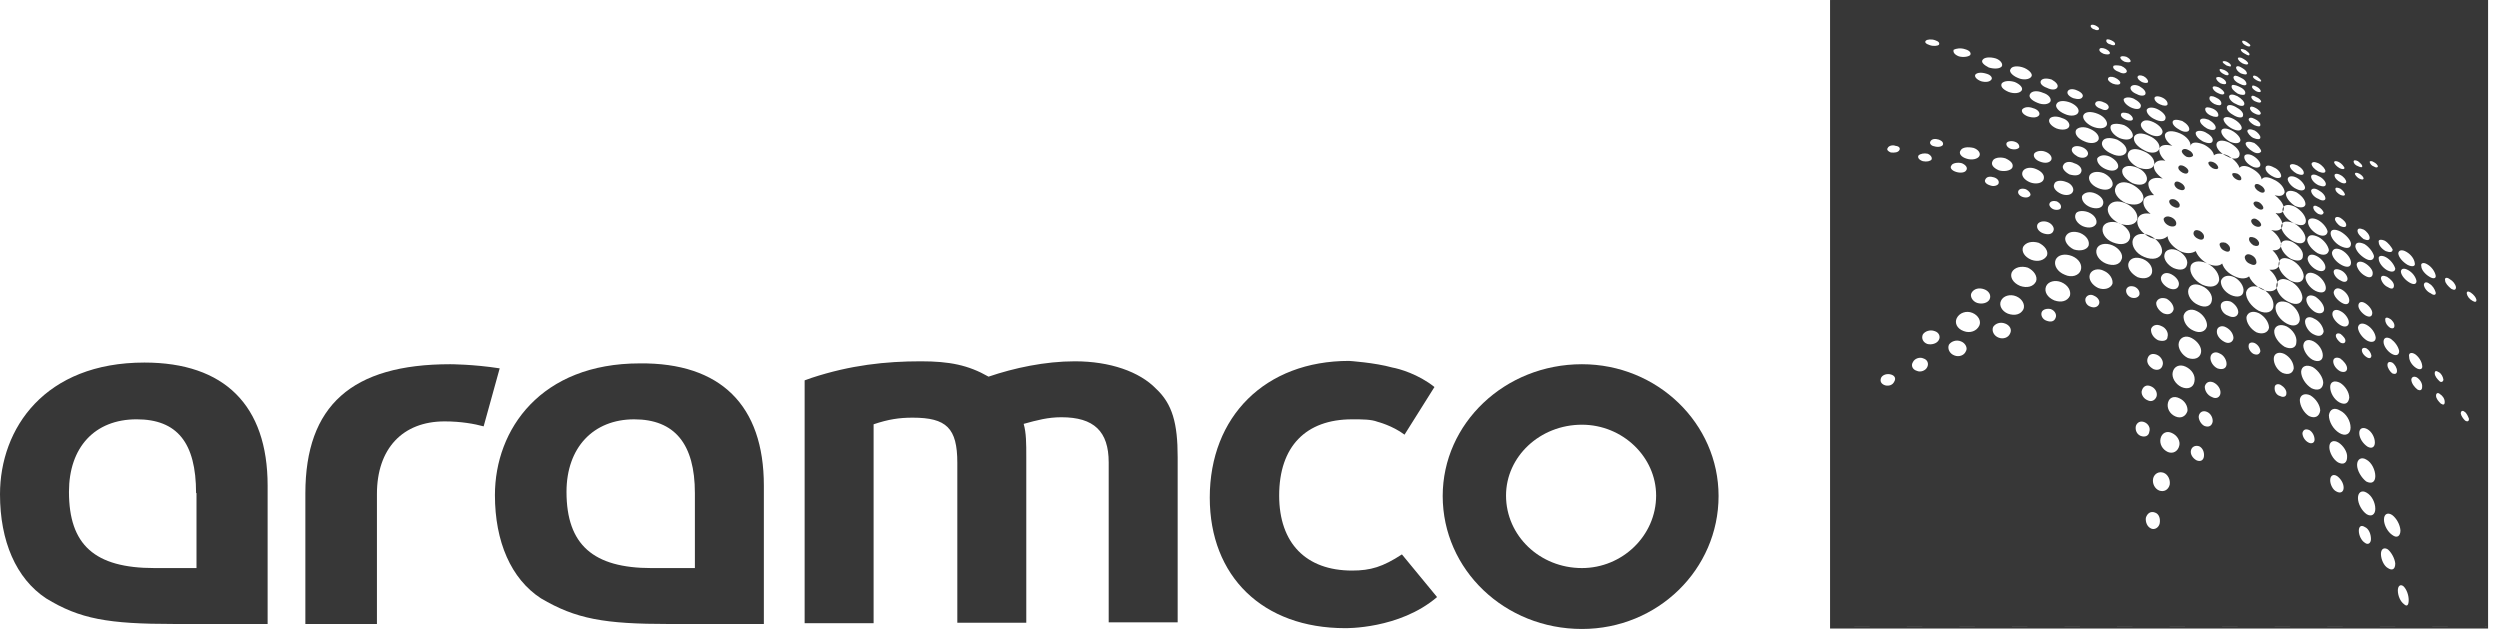
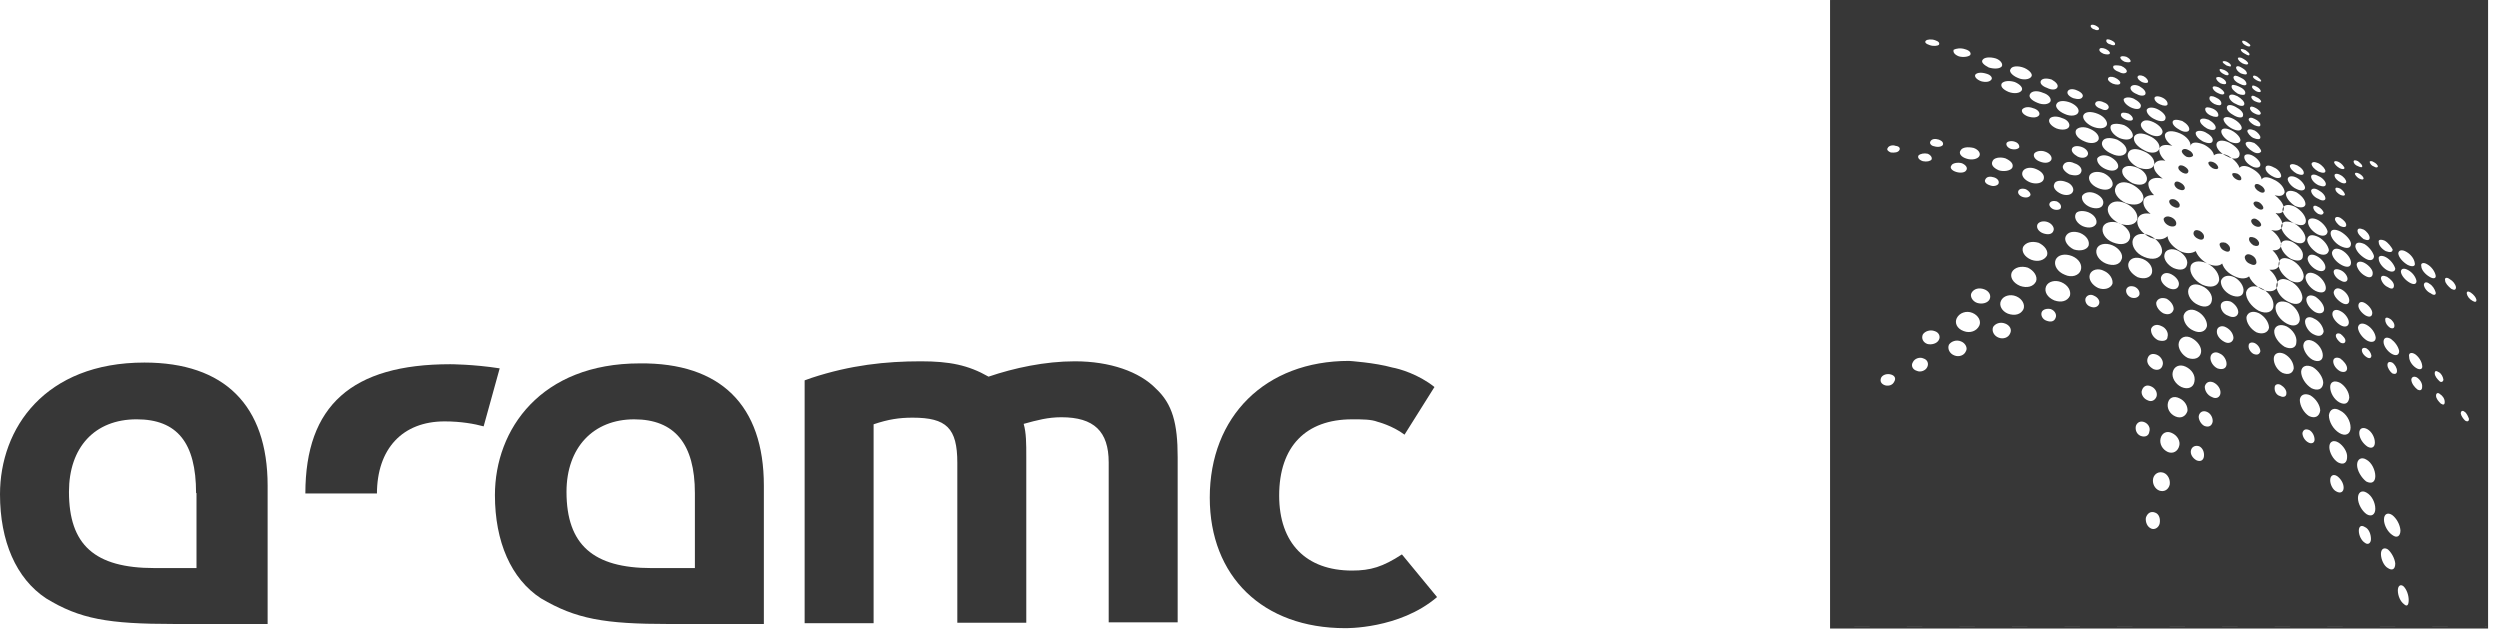
<svg xmlns="http://www.w3.org/2000/svg" width="138" height="35" viewBox="0 0 138 35" fill="none">
-   <path d="M87.323 31.357C85.001 31.357 83.133 29.573 83.133 27.355C83.133 25.205 85.001 23.444 87.323 23.444C89.574 23.444 91.418 25.228 91.418 27.355C91.418 29.573 89.55 31.357 87.323 31.357ZM87.323 20.105C83.061 20.105 79.637 23.375 79.637 27.378C79.637 31.449 83.061 34.719 87.323 34.719C91.513 34.719 94.865 31.426 94.865 27.378C94.865 23.375 91.489 20.105 87.323 20.105Z" fill="#373737" />
  <path d="M59.333 19.944C57.681 19.944 55.981 20.31 54.568 20.791C53.443 20.15 52.413 19.944 50.833 19.944C48.893 19.944 46.954 20.15 44.799 20.859L44.416 20.996V34.399H48.223V23.421C49.037 23.146 49.636 23.055 50.378 23.055C52.245 23.055 52.844 23.627 52.844 25.548V34.376H56.651V25.25C56.651 24.473 56.651 23.901 56.507 23.398C57.25 23.192 57.848 23.032 58.59 23.032C60.386 23.032 61.2 23.81 61.2 25.525V34.353H65.007V25.228C65.007 23.375 64.72 22.3 63.81 21.454C62.9 20.516 61.272 19.944 59.333 19.944Z" fill="#373737" />
  <path d="M74.633 31.495C72.095 31.495 70.61 29.985 70.61 27.355C70.61 24.633 72.095 23.147 74.633 23.147C75.231 23.147 75.686 23.147 76.046 23.284C76.046 23.284 76.86 23.49 77.53 23.993L79.182 21.363C78.296 20.654 77.243 20.356 76.86 20.288C75.878 20.013 74.465 19.922 74.465 19.922C69.844 19.922 66.779 22.987 66.779 27.469C66.779 31.815 69.7 34.674 74.25 34.674C74.25 34.674 77.243 34.742 79.326 32.958L77.386 30.603C76.333 31.289 75.662 31.495 74.633 31.495Z" fill="#373737" />
-   <path d="M24.854 20.105C19.418 20.105 16.856 22.392 16.856 27.24V34.445H20.807V27.538V27.263C20.807 24.77 22.22 23.261 24.542 23.261C25.452 23.261 26.195 23.398 26.697 23.535L27.583 20.333C26.123 20.105 24.854 20.105 24.854 20.105Z" fill="#373737" />
+   <path d="M24.854 20.105C19.418 20.105 16.856 22.392 16.856 27.24H20.807V27.538V27.263C20.807 24.77 22.22 23.261 24.542 23.261C25.452 23.261 26.195 23.398 26.697 23.535L27.583 20.333C26.123 20.105 24.854 20.105 24.854 20.105Z" fill="#373737" />
  <path d="M38.358 27.218C38.358 24.496 37.233 23.147 35.006 23.147C32.755 23.147 31.271 24.702 31.271 27.149C31.271 30.077 32.755 31.358 35.964 31.358H38.358V27.218ZM42.165 26.806V34.445H36.945C33.354 34.445 31.797 34.171 29.858 33.027C28.206 31.952 27.32 29.894 27.32 27.332C27.32 23.696 29.858 20.059 35.317 20.059C39.771 20.014 42.165 22.369 42.165 26.806Z" fill="#373737" />
  <path d="M10.823 27.217C10.823 24.427 9.769 23.146 7.542 23.146C5.22 23.146 3.807 24.701 3.807 27.148C3.807 30.076 5.22 31.357 8.524 31.357H10.847V27.217H10.823ZM14.773 26.805V34.444H9.625C5.962 34.444 4.406 34.17 2.538 33.026C0.886 31.928 0 29.87 0 27.286C0 23.649 2.466 20.013 7.973 20.013C12.379 20.013 14.773 22.368 14.773 26.805Z" fill="#373737" />
  <path fill-rule="evenodd" clip-rule="evenodd" d="M101.115 5.15359e-05L101.067 0.023L101.043 0.046V34.558H101.043V34.559H101.067L137.27 34.605V0.024L137.27 0.024V0.023L137.246 5.15359e-05H137.342V34.696H101.019V5.15359e-05H101.115ZM101.115 5.15359e-05L101.115 0H137.246L137.246 5.15359e-05H101.115ZM137.27 0.024L137.246 0.001H101.115L101.067 0.024L101.043 0.047V34.558H101.067L137.27 34.604V0.024ZM121.853 14.548C122.277 14.761 122.52 15.153 122.497 15.462C122.425 15.828 122.018 15.919 121.563 15.713C121.108 15.485 120.845 15.05 120.917 14.73C120.964 14.432 121.371 14.341 121.802 14.524C121.817 14.531 121.832 14.538 121.847 14.545C121.848 14.546 121.849 14.546 121.85 14.547C121.851 14.547 121.852 14.548 121.853 14.548ZM124.638 15.837C124.412 15.672 124.223 15.45 124.149 15.256C123.981 15.393 123.694 15.416 123.359 15.256C123 15.096 122.76 14.844 122.664 14.547C122.497 14.706 122.187 14.707 121.853 14.548C121.851 14.547 121.849 14.546 121.847 14.545C121.537 14.385 121.299 14.111 121.204 13.861C120.988 13.998 120.677 14.021 120.342 13.861C119.959 13.655 119.671 13.335 119.648 13.037C119.483 13.194 119.249 13.245 118.966 13.189C118.883 13.122 118.791 13.062 118.69 13.014C118.586 12.967 118.485 12.937 118.389 12.922C118.089 12.691 117.922 12.382 117.995 12.1C118.067 11.825 118.378 11.734 118.714 11.802C118.402 11.573 118.259 11.276 118.331 11.025C118.402 10.842 118.642 10.75 118.905 10.773C118.666 10.544 118.57 10.293 118.594 10.087C118.69 9.835 119.001 9.767 119.384 9.858C119.049 9.629 118.833 9.332 118.905 9.103C118.977 8.898 119.217 8.806 119.528 8.875C119.289 8.669 119.169 8.418 119.193 8.212C119.193 8.212 119.193 8.212 119.193 8.211C119.193 8.21 119.194 8.208 119.194 8.206C119.269 7.982 119.578 7.961 119.911 8.051C119.648 7.868 119.48 7.64 119.504 7.434C119.576 7.205 119.911 7.182 120.342 7.365C120.701 7.525 120.94 7.823 120.917 8.051C120.964 7.823 121.276 7.823 121.659 7.983C121.97 8.143 122.186 8.372 122.21 8.577C122.308 8.483 122.486 8.454 122.696 8.496C122.765 8.544 122.843 8.588 122.928 8.623C123.024 8.678 123.116 8.715 123.201 8.735C123.412 8.897 123.567 9.087 123.622 9.264C123.718 9.126 124.005 9.126 124.269 9.286C124.58 9.447 124.819 9.675 124.843 9.904C124.939 9.744 125.179 9.744 125.49 9.904C125.873 10.064 126.112 10.384 126.112 10.613C126.064 10.796 125.873 10.864 125.562 10.773C125.802 10.945 126.009 11.198 126.056 11.41C126.025 11.446 126.003 11.493 125.993 11.551C125.993 11.592 125.999 11.635 126.013 11.679C125.935 11.774 125.778 11.805 125.61 11.757C125.8 11.938 125.944 12.134 125.984 12.322C125.949 12.363 125.927 12.418 125.921 12.489C125.921 12.523 125.926 12.558 125.935 12.595C125.835 12.726 125.632 12.766 125.37 12.694C125.672 12.9 125.877 13.199 125.914 13.44C125.905 13.463 125.9 13.489 125.897 13.517C125.897 13.543 125.899 13.57 125.904 13.597C125.848 13.767 125.672 13.835 125.442 13.815C125.632 13.996 125.777 14.207 125.816 14.412C125.795 14.456 125.781 14.508 125.777 14.57C125.774 14.609 125.776 14.651 125.784 14.693C125.702 14.851 125.528 14.909 125.274 14.89C125.507 15.075 125.662 15.336 125.712 15.562C125.681 15.61 125.663 15.669 125.657 15.736C125.654 15.788 125.658 15.843 125.67 15.9C125.564 16.062 125.33 16.124 125.039 16.04C124.978 15.994 124.912 15.954 124.843 15.919C124.772 15.883 124.703 15.856 124.638 15.837ZM124.638 15.837C124.704 15.885 124.773 15.929 124.843 15.965C124.911 15.997 124.976 16.022 125.039 16.04C125.338 16.263 125.529 16.598 125.49 16.902C125.466 17.222 125.106 17.36 124.676 17.154C124.268 16.925 123.957 16.491 123.981 16.147C124.042 15.878 124.289 15.738 124.638 15.837ZM125.67 15.9C125.731 16.191 125.991 16.521 126.352 16.674C126.759 16.88 127.07 16.765 127.094 16.445C127.094 16.125 126.807 15.69 126.4 15.508C126.097 15.345 125.825 15.382 125.712 15.562C125.723 15.615 125.729 15.666 125.729 15.713C125.724 15.785 125.704 15.847 125.67 15.9ZM125.784 14.693C125.832 14.968 126.092 15.286 126.424 15.484C126.831 15.69 127.142 15.576 127.166 15.256C127.166 14.958 126.879 14.547 126.519 14.364C126.185 14.195 125.916 14.211 125.816 14.412C125.827 14.465 125.83 14.518 125.825 14.57C125.816 14.616 125.802 14.657 125.784 14.693ZM125.904 13.597C125.947 13.837 126.171 14.131 126.471 14.295C126.855 14.455 127.118 14.386 127.118 14.135C127.166 13.86 126.879 13.54 126.543 13.357C126.246 13.215 125.986 13.253 125.914 13.44C125.919 13.466 125.921 13.492 125.921 13.518C125.918 13.546 125.912 13.573 125.904 13.597ZM125.935 12.595C125.994 12.836 126.236 13.134 126.567 13.312C126.95 13.518 127.262 13.449 127.262 13.152C127.262 12.9 126.998 12.534 126.639 12.329C126.347 12.207 126.097 12.191 125.984 12.322C125.994 12.37 125.998 12.418 125.993 12.466C125.982 12.515 125.963 12.559 125.935 12.595ZM126.013 11.679C126.081 11.909 126.318 12.175 126.639 12.328C126.974 12.489 127.285 12.466 127.285 12.191C127.285 11.94 127.046 11.619 126.687 11.414C126.423 11.287 126.173 11.275 126.056 11.41C126.065 11.451 126.068 11.491 126.064 11.528C126.064 11.589 126.046 11.64 126.013 11.679ZM123.201 8.735C123.433 8.791 123.605 8.722 123.622 8.554C123.67 8.349 123.431 8.074 123.048 7.868C122.712 7.708 122.401 7.731 122.353 7.937C122.316 8.097 122.453 8.327 122.696 8.496C122.792 8.516 122.895 8.55 123 8.6C123.071 8.642 123.138 8.687 123.201 8.735ZM119.194 8.206C119.261 7.978 119.022 7.661 118.642 7.502C118.235 7.297 117.9 7.342 117.804 7.548C117.732 7.823 117.972 8.097 118.379 8.303C118.737 8.509 119.12 8.44 119.193 8.212C119.193 8.212 119.193 8.212 119.193 8.211C119.193 8.21 119.194 8.208 119.194 8.206ZM118.389 12.922C118.066 12.871 117.806 12.996 117.732 13.243C117.636 13.563 117.9 13.998 118.355 14.181C118.833 14.387 119.24 14.272 119.336 13.952C119.391 13.707 119.235 13.408 118.966 13.189C118.878 13.171 118.786 13.144 118.69 13.106C118.58 13.053 118.479 12.991 118.389 12.922ZM123.191 7.205C123.455 7.342 123.694 7.594 123.67 7.754C123.646 7.914 123.407 7.96 123.095 7.822C122.784 7.662 122.593 7.388 122.616 7.228C122.64 7.068 122.88 7.045 123.191 7.205ZM123.742 7.091C123.766 6.931 123.55 6.702 123.287 6.565C123.023 6.428 122.784 6.428 122.736 6.565C122.736 6.725 122.928 6.954 123.191 7.091C123.502 7.251 123.694 7.228 123.742 7.091ZM123.407 5.901C123.67 6.038 123.861 6.221 123.814 6.381C123.814 6.518 123.574 6.518 123.335 6.381C123.071 6.244 122.88 6.061 122.928 5.901C122.952 5.764 123.167 5.764 123.407 5.901ZM123.886 5.742C123.91 5.627 123.742 5.444 123.502 5.307C123.263 5.193 123.095 5.193 123.048 5.307C123.024 5.444 123.191 5.65 123.431 5.742C123.67 5.879 123.886 5.879 123.886 5.742ZM123.598 4.781C123.814 4.872 123.981 5.032 123.933 5.17C123.933 5.261 123.718 5.261 123.526 5.17C123.311 5.032 123.143 4.872 123.191 4.735C123.191 4.666 123.359 4.666 123.598 4.781ZM124.005 4.644C124.005 4.506 123.886 4.369 123.67 4.278C123.455 4.163 123.335 4.14 123.287 4.255C123.287 4.392 123.407 4.529 123.622 4.621C123.838 4.735 123.981 4.735 124.005 4.644ZM123.766 3.752C123.933 3.844 124.029 3.958 124.029 4.05C124.029 4.141 123.885 4.118 123.694 4.05C123.526 3.958 123.43 3.821 123.43 3.73C123.454 3.615 123.598 3.638 123.766 3.752ZM124.101 3.5C124.101 3.455 124.005 3.34 123.838 3.249C123.694 3.157 123.574 3.157 123.527 3.203C123.527 3.294 123.622 3.409 123.79 3.5C123.958 3.569 124.077 3.592 124.101 3.5ZM123.957 2.769C124.053 2.837 124.173 2.929 124.173 2.998C124.173 3.089 124.077 3.066 123.933 2.975C123.79 2.906 123.694 2.815 123.694 2.746C123.67 2.677 123.814 2.7 123.957 2.769ZM124.054 2.344C124.038 2.333 124.021 2.321 124.005 2.31C123.885 2.241 123.766 2.219 123.766 2.287C123.766 2.356 123.838 2.447 123.981 2.516C124.125 2.585 124.197 2.585 124.221 2.516C124.221 2.459 124.138 2.402 124.054 2.344ZM121.347 16.834C120.964 16.674 120.725 16.285 120.797 15.988C120.869 15.69 121.204 15.622 121.539 15.782C121.922 15.942 122.161 16.308 122.09 16.605C122.042 16.902 121.73 17.017 121.347 16.834ZM120.533 17.428C120.51 17.726 120.701 18.091 121.084 18.252C121.419 18.412 121.755 18.32 121.826 18C121.85 17.703 121.611 17.337 121.276 17.177C120.94 16.994 120.605 17.131 120.533 17.428ZM120.773 19.762C120.438 19.602 120.198 19.213 120.27 18.916C120.342 18.618 120.653 18.481 120.988 18.664C121.324 18.847 121.563 19.19 121.491 19.487C121.419 19.785 121.108 19.876 120.773 19.762ZM119.935 20.54C119.863 20.837 120.079 21.203 120.414 21.363C120.773 21.523 121.084 21.386 121.132 21.066C121.204 20.723 120.988 20.402 120.653 20.242C120.318 20.082 120.007 20.219 119.935 20.54ZM120.079 22.986C119.767 22.849 119.6 22.529 119.671 22.232C119.743 21.934 120.007 21.843 120.294 21.98C120.605 22.117 120.773 22.415 120.749 22.689C120.653 22.986 120.39 23.124 120.079 22.986ZM119.264 24.198C119.192 24.495 119.36 24.815 119.671 24.953C119.959 25.067 120.222 24.907 120.294 24.61C120.366 24.358 120.198 24.038 119.887 23.901C119.599 23.763 119.336 23.901 119.264 24.198ZM119.193 27.08C118.953 26.989 118.786 26.692 118.857 26.394C118.929 26.143 119.169 26.005 119.432 26.097C119.671 26.188 119.815 26.486 119.767 26.76C119.695 27.035 119.456 27.172 119.193 27.08ZM118.45 28.589C118.426 28.818 118.522 29.092 118.762 29.184C118.953 29.253 119.169 29.115 119.216 28.887C119.264 28.612 119.169 28.36 118.953 28.292C118.714 28.2 118.522 28.338 118.45 28.589ZM123.335 15.301C123.646 15.461 123.885 15.827 123.838 16.079C123.814 16.376 123.502 16.445 123.143 16.285C122.808 16.124 122.569 15.804 122.593 15.507C122.688 15.232 123 15.141 123.335 15.301ZM135.235 15.416C135.067 15.279 134.923 15.325 134.971 15.485C134.971 15.622 135.139 15.805 135.307 15.942C135.474 16.034 135.57 16.011 135.57 15.851C135.546 15.691 135.402 15.508 135.235 15.416ZM133.655 14.685C133.607 14.525 133.774 14.456 133.99 14.593C134.229 14.73 134.397 14.982 134.445 15.188C134.493 15.371 134.325 15.417 134.11 15.279C133.87 15.142 133.655 14.891 133.655 14.685ZM130.614 25.365C130.35 25.205 130.111 25.342 130.111 25.662C130.111 25.982 130.35 26.371 130.614 26.577C130.925 26.737 131.117 26.6 131.117 26.28C131.117 25.959 130.925 25.525 130.614 25.365ZM128.555 22.917C128.602 22.597 128.842 22.459 129.177 22.665C129.512 22.825 129.752 23.237 129.752 23.603C129.752 23.969 129.464 24.106 129.129 23.9C128.794 23.695 128.555 23.283 128.555 22.917ZM127.669 20.265C127.333 20.105 127.046 20.196 127.022 20.516C127.022 20.836 127.262 21.225 127.597 21.431C127.932 21.591 128.219 21.5 128.243 21.134C128.243 20.859 128.004 20.471 127.669 20.265ZM126.184 10.704C126.208 10.522 126.447 10.476 126.759 10.613C127.022 10.773 127.262 11.025 127.262 11.276C127.238 11.459 126.998 11.505 126.687 11.368C126.4 11.185 126.184 10.91 126.184 10.704ZM132.936 14.913C132.697 14.776 132.529 14.822 132.529 15.005C132.553 15.21 132.769 15.462 133.008 15.599C133.248 15.737 133.391 15.691 133.391 15.508C133.343 15.279 133.176 15.05 132.936 14.913ZM131.308 14.295C131.26 14.112 131.476 14.066 131.715 14.204C131.955 14.341 132.146 14.592 132.218 14.821C132.218 15.004 132.026 15.05 131.763 14.913C131.524 14.775 131.308 14.501 131.308 14.295ZM129.273 13.814C128.962 13.654 128.77 13.723 128.722 13.952C128.722 14.18 128.962 14.478 129.273 14.638C129.584 14.798 129.776 14.729 129.776 14.501C129.776 14.272 129.56 13.975 129.273 13.814ZM130.015 13.609C130.015 13.38 130.207 13.334 130.518 13.471C130.781 13.632 130.997 13.929 131.045 14.135C131.045 14.363 130.829 14.432 130.566 14.272C130.254 14.089 130.039 13.815 130.015 13.609ZM129.201 12.785C128.89 12.625 128.65 12.648 128.65 12.877C128.65 13.105 128.89 13.426 129.201 13.586C129.536 13.746 129.776 13.723 129.776 13.448C129.752 13.243 129.512 12.968 129.201 12.785ZM127.357 13.22C127.405 12.945 127.645 12.922 127.98 13.083C128.291 13.243 128.531 13.586 128.555 13.814C128.507 14.066 128.267 14.135 127.932 13.975C127.597 13.769 127.357 13.448 127.357 13.22ZM126.232 18.023C125.897 17.863 125.586 17.954 125.538 18.252C125.514 18.572 125.777 18.938 126.112 19.144C126.448 19.304 126.759 19.212 126.759 18.892C126.807 18.572 126.567 18.206 126.232 18.023ZM125.61 16.948C125.633 16.651 125.945 16.559 126.328 16.719C126.687 16.902 126.95 17.291 126.95 17.634C126.926 17.954 126.615 18.069 126.232 17.863C125.849 17.657 125.586 17.268 125.61 16.948ZM123.886 8.646C123.886 8.509 124.125 8.463 124.364 8.6C124.604 8.737 124.795 8.966 124.771 9.103C124.771 9.263 124.532 9.309 124.293 9.172C124.029 9.035 123.862 8.806 123.886 8.646ZM124.436 7.891C124.197 7.8 123.981 7.8 123.957 7.914C123.957 8.051 124.125 8.234 124.364 8.372C124.58 8.509 124.771 8.463 124.819 8.349C124.795 8.211 124.628 8.028 124.436 7.891ZM124.053 7.228C124.077 7.114 124.245 7.114 124.46 7.205C124.628 7.297 124.795 7.503 124.771 7.594C124.771 7.708 124.604 7.708 124.388 7.617C124.197 7.525 124.053 7.32 124.053 7.228ZM124.46 6.565C124.292 6.473 124.149 6.473 124.125 6.588C124.125 6.679 124.269 6.816 124.436 6.908C124.652 6.999 124.771 6.999 124.771 6.908C124.795 6.793 124.652 6.656 124.46 6.565ZM124.197 5.97C124.221 5.833 124.364 5.879 124.532 5.97C124.652 6.039 124.795 6.153 124.795 6.268C124.771 6.359 124.628 6.359 124.46 6.268C124.293 6.199 124.197 6.062 124.197 5.97ZM124.532 5.353C124.388 5.261 124.293 5.261 124.269 5.353C124.269 5.421 124.364 5.559 124.508 5.604C124.676 5.673 124.771 5.696 124.819 5.604C124.795 5.513 124.7 5.421 124.532 5.353ZM124.316 4.781C124.316 4.689 124.412 4.712 124.556 4.781C124.7 4.849 124.795 4.964 124.795 5.032C124.795 5.101 124.676 5.101 124.532 5.032C124.388 4.941 124.292 4.849 124.316 4.781ZM124.604 4.232C124.46 4.163 124.388 4.141 124.364 4.232C124.364 4.301 124.46 4.369 124.58 4.438C124.723 4.507 124.819 4.529 124.819 4.461C124.795 4.392 124.7 4.301 124.604 4.232ZM123.55 17.269C123.503 17.497 123.263 17.566 123 17.429C122.712 17.337 122.545 17.04 122.593 16.811C122.641 16.628 122.88 16.56 123.143 16.651C123.383 16.788 123.574 17.04 123.55 17.269ZM122.784 18.869C123.024 19.006 123.263 18.892 123.287 18.663C123.287 18.457 123.143 18.206 122.88 18.069C122.641 17.931 122.401 18.046 122.377 18.229C122.329 18.48 122.521 18.732 122.784 18.869ZM122.904 20.128C122.88 20.356 122.664 20.425 122.401 20.334C122.162 20.219 121.994 19.945 122.018 19.716C122.042 19.487 122.281 19.373 122.521 19.51C122.76 19.602 122.928 19.899 122.904 20.128ZM122.09 21.912C122.329 22.049 122.545 21.934 122.569 21.706C122.593 21.477 122.425 21.225 122.186 21.111C121.97 21.02 121.778 21.088 121.707 21.317C121.683 21.546 121.85 21.82 122.09 21.912ZM122.138 23.284C122.09 23.512 121.922 23.604 121.683 23.512C121.491 23.421 121.347 23.146 121.371 22.963C121.419 22.735 121.611 22.643 121.826 22.735C122.042 22.826 122.162 23.078 122.138 23.284ZM121.252 25.411C121.467 25.503 121.635 25.411 121.659 25.182C121.683 24.954 121.587 24.725 121.395 24.633C121.18 24.565 120.988 24.656 120.94 24.862C120.893 25.068 121.036 25.297 121.252 25.411ZM127.405 12.237C127.405 12.054 127.645 11.985 127.956 12.145C128.243 12.305 128.459 12.603 128.483 12.786C128.459 13.014 128.219 13.083 127.908 12.923C127.621 12.763 127.381 12.465 127.405 12.237ZM127.884 14.135C127.621 13.997 127.405 14.043 127.381 14.272C127.381 14.478 127.597 14.752 127.86 14.889C128.124 15.027 128.363 14.981 128.363 14.752C128.363 14.546 128.147 14.272 127.884 14.135ZM127.262 15.302C127.286 15.05 127.525 14.981 127.836 15.142C128.148 15.302 128.387 15.645 128.387 15.896C128.387 16.148 128.148 16.216 127.812 16.056C127.501 15.896 127.262 15.553 127.262 15.302ZM127.716 18.847C127.405 18.687 127.166 18.779 127.142 19.076C127.142 19.328 127.357 19.693 127.645 19.854C127.956 20.014 128.219 19.922 128.219 19.625C128.219 19.328 128.004 19.007 127.716 18.847ZM132.386 13.998C132.386 13.815 132.577 13.746 132.84 13.906C133.08 14.043 133.271 14.295 133.295 14.524C133.343 14.707 133.152 14.752 132.888 14.615C132.625 14.455 132.409 14.203 132.386 13.998ZM129.081 24.427C128.818 24.267 128.579 24.358 128.579 24.678C128.579 24.976 128.794 25.364 129.058 25.524C129.369 25.685 129.56 25.547 129.56 25.227C129.584 24.953 129.345 24.587 129.081 24.427ZM130.159 27.492C130.159 27.172 130.374 27.035 130.638 27.195C130.925 27.355 131.117 27.744 131.117 28.087C131.117 28.407 130.901 28.544 130.638 28.384C130.374 28.201 130.159 27.812 130.159 27.492ZM127.525 21.82C127.214 21.683 126.974 21.797 126.95 22.072C126.95 22.392 127.166 22.781 127.453 22.964C127.788 23.124 128.028 22.987 128.076 22.666C128.076 22.369 127.836 22.003 127.525 21.82ZM125.514 19.761C125.538 19.509 125.777 19.395 126.088 19.532C126.4 19.692 126.615 20.012 126.615 20.333C126.567 20.607 126.328 20.721 125.993 20.584C125.681 20.424 125.49 20.058 125.514 19.761ZM124.7 17.292C124.364 17.132 124.077 17.223 124.005 17.497C123.981 17.795 124.221 18.161 124.556 18.344C124.891 18.481 125.202 18.367 125.25 18.092C125.25 17.818 125.035 17.475 124.7 17.292ZM127.238 17.749C127.238 17.52 127.477 17.429 127.741 17.589C128.052 17.726 128.243 18.046 128.267 18.298C128.219 18.526 128.028 18.618 127.717 18.458C127.453 18.344 127.238 18 127.238 17.749ZM126.783 9.812C126.519 9.675 126.304 9.721 126.28 9.881C126.28 10.041 126.495 10.316 126.759 10.43C127.022 10.567 127.238 10.521 127.238 10.361C127.238 10.224 127.046 9.95 126.783 9.812ZM131.308 13.38C131.26 13.22 131.428 13.197 131.643 13.289C131.835 13.403 132.003 13.632 132.074 13.769C132.074 13.929 131.931 13.952 131.691 13.861C131.476 13.746 131.308 13.54 131.308 13.38ZM129.273 15.988C129.034 15.85 128.866 15.919 128.818 16.125C128.818 16.331 129.034 16.582 129.273 16.719C129.512 16.857 129.68 16.788 129.68 16.582C129.68 16.376 129.512 16.125 129.273 15.988ZM128.626 21.363C128.626 21.065 128.866 20.974 129.177 21.134C129.44 21.294 129.68 21.637 129.68 21.957C129.632 22.278 129.44 22.369 129.129 22.209C128.842 22.049 128.626 21.683 128.626 21.363ZM127.812 16.377C127.549 16.24 127.309 16.308 127.309 16.537C127.309 16.766 127.525 17.063 127.788 17.223C128.052 17.361 128.291 17.292 128.291 17.063C128.291 16.835 128.076 16.56 127.812 16.377ZM130.159 18.092C130.183 17.863 130.374 17.794 130.638 17.932C130.925 18.092 131.117 18.389 131.14 18.641C131.14 18.869 130.925 18.938 130.662 18.801C130.398 18.641 130.183 18.343 130.159 18.092ZM131.811 30.328C131.596 30.191 131.428 30.305 131.428 30.579C131.428 30.877 131.596 31.243 131.811 31.357C132.051 31.517 132.218 31.426 132.218 31.106C132.194 30.831 132.003 30.488 131.811 30.328ZM130.087 14.616C130.087 14.433 130.302 14.387 130.542 14.524C130.781 14.662 130.997 14.913 130.973 15.096C130.973 15.302 130.805 15.371 130.566 15.233C130.302 15.096 130.111 14.822 130.087 14.616ZM125.514 9.241C125.274 9.103 125.059 9.103 125.059 9.263C125.035 9.424 125.226 9.629 125.466 9.744C125.705 9.881 125.921 9.835 125.921 9.721C125.921 9.561 125.753 9.332 125.514 9.241ZM127.573 9.744C127.573 9.63 127.74 9.584 127.98 9.721C128.219 9.813 128.387 10.041 128.387 10.156C128.387 10.316 128.219 10.316 127.98 10.225C127.74 10.11 127.573 9.904 127.573 9.744ZM130.47 12.671C130.255 12.58 130.135 12.603 130.135 12.74C130.135 12.9 130.303 13.06 130.47 13.197C130.686 13.289 130.805 13.266 130.805 13.129C130.805 12.969 130.638 12.763 130.47 12.671ZM128.746 17.337C128.746 17.108 128.962 17.04 129.201 17.177C129.441 17.291 129.656 17.588 129.656 17.794C129.656 18.023 129.441 18.091 129.201 17.954C128.962 17.817 128.746 17.543 128.746 17.337ZM130.566 16.742C130.35 16.605 130.183 16.674 130.183 16.88C130.183 17.04 130.35 17.269 130.566 17.406C130.805 17.543 130.949 17.474 130.949 17.269C130.949 17.108 130.781 16.88 130.566 16.742ZM131.572 18.869C131.572 18.641 131.739 18.572 131.979 18.709C132.194 18.869 132.386 19.121 132.434 19.373C132.434 19.601 132.266 19.67 132.026 19.533C131.787 19.396 131.572 19.098 131.572 18.869ZM134.11 15.667C133.942 15.53 133.798 15.576 133.798 15.736C133.822 15.896 133.966 16.102 134.181 16.193C134.349 16.33 134.493 16.285 134.445 16.125C134.397 15.964 134.277 15.759 134.11 15.667ZM127.597 9.035C127.645 8.921 127.764 8.921 127.98 9.012C128.195 9.127 128.363 9.333 128.363 9.447C128.363 9.561 128.195 9.561 127.98 9.47C127.764 9.355 127.597 9.172 127.597 9.035ZM127.98 10.498C127.764 10.361 127.597 10.407 127.573 10.521C127.573 10.681 127.74 10.887 127.98 10.979C128.195 11.116 128.363 11.07 128.363 10.956C128.363 10.796 128.195 10.613 127.98 10.498ZM131.595 28.681C131.595 28.361 131.811 28.27 132.05 28.43C132.29 28.613 132.481 28.956 132.505 29.276C132.505 29.596 132.314 29.733 132.05 29.528C131.811 29.367 131.595 29.002 131.595 28.681ZM126.807 9.127C126.591 9.035 126.424 9.035 126.4 9.15C126.4 9.287 126.567 9.47 126.783 9.584C126.998 9.676 127.166 9.676 127.166 9.561C127.19 9.424 127.022 9.241 126.807 9.127ZM128.818 15.004C128.818 14.844 128.986 14.821 129.201 14.912C129.417 15.004 129.584 15.232 129.584 15.393C129.584 15.553 129.417 15.621 129.201 15.484C128.986 15.393 128.818 15.164 128.818 15.004ZM129.201 12.031C129.034 11.939 128.89 11.962 128.89 12.1C128.89 12.191 129.034 12.397 129.201 12.488C129.369 12.557 129.512 12.557 129.512 12.42C129.512 12.283 129.369 12.145 129.201 12.031ZM128.794 19.944C128.794 19.761 128.961 19.692 129.177 19.784C129.368 19.921 129.56 20.15 129.56 20.333C129.56 20.516 129.392 20.584 129.177 20.493C128.961 20.378 128.794 20.15 128.794 19.944ZM130.686 23.695C130.446 23.557 130.231 23.626 130.231 23.901C130.231 24.198 130.446 24.495 130.686 24.655C130.925 24.792 131.093 24.678 131.093 24.427C131.093 24.152 130.925 23.832 130.686 23.695ZM127.693 11.437C127.693 11.345 127.812 11.322 127.956 11.414C128.124 11.482 128.243 11.643 128.267 11.734C128.219 11.871 128.124 11.871 127.956 11.803C127.788 11.688 127.693 11.574 127.693 11.437ZM130.542 29.093C130.327 28.955 130.207 29.07 130.207 29.299C130.207 29.55 130.35 29.847 130.542 29.962C130.71 30.099 130.877 29.985 130.877 29.756C130.877 29.481 130.758 29.184 130.542 29.093ZM131.428 15.37C131.428 15.21 131.548 15.187 131.763 15.278C131.979 15.416 132.146 15.599 132.146 15.759C132.146 15.942 132.027 15.987 131.811 15.85C131.596 15.759 131.452 15.53 131.428 15.37ZM129.177 9.652C129.01 9.561 128.866 9.584 128.866 9.675C128.866 9.812 129.01 9.972 129.201 10.064C129.369 10.155 129.512 10.132 129.512 10.041C129.512 9.927 129.369 9.744 129.177 9.652ZM136.169 16.216C136.145 16.079 136.241 16.056 136.384 16.148C136.552 16.262 136.672 16.422 136.696 16.536C136.719 16.674 136.624 16.696 136.48 16.605C136.312 16.514 136.193 16.353 136.169 16.216ZM133.319 19.555C133.104 19.418 132.936 19.487 132.984 19.693C132.984 19.921 133.152 20.173 133.367 20.31C133.583 20.447 133.75 20.379 133.703 20.173C133.679 19.944 133.511 19.693 133.319 19.555ZM132.361 32.592C132.361 32.34 132.505 32.226 132.673 32.363C132.84 32.523 132.96 32.843 132.96 33.118C132.96 33.415 132.864 33.506 132.697 33.346C132.505 33.209 132.361 32.889 132.361 32.592ZM129.009 26.28C128.794 26.143 128.626 26.257 128.626 26.509C128.626 26.737 128.77 27.035 128.961 27.126C129.201 27.264 129.369 27.149 129.369 26.92C129.369 26.669 129.201 26.417 129.009 26.28ZM131.667 17.657C131.643 17.52 131.763 17.497 131.907 17.588C132.05 17.657 132.194 17.863 132.17 18C132.17 18.114 132.074 18.16 131.931 18.092C131.763 17.977 131.667 17.817 131.667 17.657ZM129.105 8.943C128.962 8.874 128.842 8.874 128.842 8.966C128.866 9.057 128.986 9.194 129.153 9.286C129.297 9.355 129.417 9.355 129.417 9.263C129.369 9.172 129.273 9.034 129.105 8.943ZM129.991 9.607C129.991 9.516 130.087 9.516 130.231 9.584C130.35 9.653 130.446 9.744 130.47 9.836C130.47 9.927 130.374 9.927 130.231 9.859C130.135 9.813 130.015 9.676 129.991 9.607ZM127.477 23.741C127.262 23.65 127.142 23.719 127.094 23.902C127.094 24.107 127.238 24.336 127.429 24.428C127.597 24.519 127.764 24.451 127.764 24.267C127.764 24.062 127.645 23.833 127.477 23.741ZM125.562 21.385C125.562 21.225 125.729 21.157 125.897 21.248C126.088 21.363 126.232 21.546 126.208 21.729C126.208 21.889 126.041 21.957 125.873 21.866C125.657 21.82 125.538 21.591 125.562 21.385ZM124.46 18.938C124.292 18.869 124.125 18.915 124.125 19.075C124.101 19.235 124.221 19.441 124.388 19.533C124.604 19.624 124.723 19.556 124.771 19.396C124.771 19.235 124.652 19.03 124.46 18.938ZM129.919 8.92C129.919 8.829 130.015 8.829 130.159 8.897C130.302 9.012 130.398 9.103 130.398 9.172C130.398 9.263 130.302 9.24 130.159 9.172C130.015 9.126 129.919 9.012 129.919 8.92ZM131.021 8.943C130.925 8.874 130.805 8.874 130.805 8.943C130.829 9.034 130.901 9.149 131.045 9.194C131.141 9.263 131.26 9.263 131.26 9.171C131.236 9.103 131.165 9.011 131.021 8.943ZM134.397 20.607C134.397 20.47 134.469 20.447 134.612 20.539C134.756 20.607 134.852 20.79 134.876 20.95C134.876 21.065 134.756 21.133 134.66 21.042C134.54 20.927 134.397 20.767 134.397 20.607ZM133.415 20.836C133.247 20.744 133.104 20.813 133.104 20.973C133.128 21.179 133.271 21.362 133.439 21.499C133.607 21.59 133.702 21.522 133.702 21.362C133.726 21.156 133.583 20.95 133.415 20.836ZM131.787 20.15C131.787 19.99 131.883 19.944 132.05 20.013C132.194 20.105 132.314 20.31 132.314 20.47C132.314 20.631 132.218 20.676 132.05 20.608C131.931 20.516 131.787 20.31 131.787 20.15ZM130.638 19.235C130.494 19.166 130.374 19.212 130.374 19.326C130.374 19.486 130.518 19.647 130.638 19.715C130.781 19.807 130.901 19.784 130.901 19.624C130.877 19.486 130.781 19.326 130.638 19.235ZM128.938 18.527C128.938 18.412 129.057 18.367 129.201 18.435C129.345 18.55 129.488 18.71 129.464 18.824C129.464 18.939 129.345 18.984 129.201 18.916C129.081 18.824 128.938 18.664 128.938 18.527ZM134.684 21.752C134.588 21.66 134.469 21.683 134.469 21.843C134.469 22.003 134.612 22.163 134.732 22.278C134.876 22.369 134.948 22.346 134.948 22.186C134.948 22.003 134.828 21.843 134.684 21.752ZM135.834 22.826C135.834 22.666 135.953 22.643 136.049 22.735C136.145 22.781 136.241 22.986 136.289 23.124C136.289 23.238 136.217 23.307 136.073 23.215C135.977 23.124 135.858 22.964 135.834 22.826ZM129.177 10.407C129.01 10.339 128.914 10.339 128.914 10.43C128.914 10.568 129.057 10.682 129.177 10.751C129.321 10.819 129.441 10.819 129.441 10.728C129.417 10.636 129.321 10.499 129.177 10.407ZM119.48 14.043C119.528 13.769 119.887 13.677 120.222 13.837C120.557 13.998 120.797 14.341 120.725 14.592C120.677 14.889 120.366 14.958 119.983 14.798C119.648 14.638 119.408 14.295 119.48 14.043ZM108.753 3.042C108.825 2.928 108.729 2.79 108.49 2.722C108.226 2.63 107.987 2.676 107.843 2.745C107.795 2.882 107.891 3.019 108.131 3.111C108.37 3.179 108.657 3.133 108.753 3.042ZM110.166 3.225C110.429 3.317 110.573 3.523 110.501 3.66C110.405 3.797 110.094 3.82 109.783 3.728C109.519 3.591 109.328 3.431 109.447 3.294C109.543 3.157 109.854 3.134 110.166 3.225ZM109.831 16.514C109.926 16.285 109.783 16.056 109.519 15.965C109.256 15.873 108.969 15.919 108.825 16.171C108.729 16.354 108.873 16.628 109.136 16.72C109.423 16.811 109.735 16.72 109.831 16.514ZM111.938 14.775C112.273 14.935 112.488 15.255 112.392 15.53C112.249 15.827 111.89 15.918 111.507 15.781C111.123 15.621 110.932 15.301 111.052 15.027C111.195 14.752 111.578 14.661 111.938 14.775ZM114.859 14.913C114.954 14.616 114.763 14.296 114.38 14.135C113.973 13.975 113.59 14.067 113.47 14.341C113.35 14.639 113.566 15.005 113.973 15.165C114.356 15.348 114.763 15.21 114.859 14.913ZM118.881 6.748C119.217 6.908 119.432 7.183 119.36 7.343C119.288 7.548 118.977 7.571 118.666 7.411C118.331 7.274 118.115 6.977 118.187 6.817C118.283 6.611 118.546 6.588 118.881 6.748ZM111.602 4.986C111.674 4.849 111.531 4.666 111.219 4.529C110.932 4.437 110.621 4.46 110.501 4.598C110.405 4.758 110.549 4.941 110.884 5.078C111.195 5.192 111.507 5.146 111.602 4.986ZM112.776 5.124C113.087 5.216 113.254 5.444 113.183 5.604C113.087 5.765 112.776 5.81 112.464 5.673C112.129 5.536 111.961 5.353 112.057 5.193C112.153 5.01 112.464 4.987 112.776 5.124ZM115.84 7.708C115.912 7.502 115.697 7.251 115.362 7.113C115.026 6.953 114.691 7.022 114.595 7.182C114.5 7.411 114.715 7.662 115.05 7.799C115.386 7.96 115.745 7.914 115.84 7.708ZM114.308 5.673C114.619 5.811 114.811 6.039 114.715 6.222C114.643 6.382 114.308 6.451 113.973 6.291C113.638 6.154 113.422 5.902 113.518 5.742C113.614 5.536 113.973 5.536 114.308 5.673ZM116.295 6.908C116.367 6.725 116.152 6.427 115.817 6.29C115.433 6.13 115.098 6.153 115.002 6.359C114.931 6.542 115.146 6.816 115.481 6.976C115.841 7.136 116.2 7.113 116.295 6.908ZM116.87 7.708C117.253 7.914 117.445 8.166 117.373 8.394C117.277 8.623 116.918 8.669 116.559 8.486C116.176 8.326 115.936 8.028 116.056 7.8C116.152 7.594 116.487 7.571 116.87 7.708ZM117.11 14.319C117.229 14.067 116.99 13.701 116.607 13.541C116.224 13.381 115.841 13.473 115.745 13.724C115.625 14.021 115.864 14.387 116.248 14.547C116.655 14.708 117.014 14.616 117.11 14.319ZM117.074 12.36C117.444 12.569 117.655 12.892 117.564 13.175C117.469 13.472 117.086 13.563 116.631 13.38C116.224 13.22 115.984 12.854 116.08 12.534C116.169 12.279 116.547 12.182 116.927 12.298C116.947 12.308 116.968 12.319 116.99 12.328C117.018 12.34 117.046 12.351 117.074 12.36ZM117.074 12.36C117.478 12.498 117.882 12.4 117.972 12.122C118.043 11.825 117.804 11.436 117.349 11.23C116.894 11.025 116.487 11.116 116.367 11.436C116.276 11.72 116.511 12.086 116.927 12.298C116.956 12.307 116.985 12.317 117.014 12.328C117.034 12.339 117.054 12.349 117.074 12.36ZM117.684 10.178C118.091 10.384 118.378 10.727 118.307 11.002C118.211 11.299 117.804 11.368 117.349 11.208C116.894 11.002 116.654 10.613 116.774 10.361C116.87 10.041 117.277 9.973 117.684 10.178ZM118.498 9.972C118.57 9.743 118.378 9.423 117.995 9.263C117.612 9.103 117.277 9.126 117.157 9.354C117.086 9.629 117.325 9.903 117.708 10.109C118.091 10.269 118.426 10.2 118.498 9.972ZM118.33 8.349C118.738 8.509 118.977 8.829 118.905 9.104C118.809 9.355 118.45 9.401 118.019 9.241C117.612 9.035 117.373 8.692 117.468 8.463C117.564 8.189 117.923 8.166 118.33 8.349ZM121.73 7.297C121.994 7.434 122.185 7.617 122.138 7.777C122.114 7.937 121.874 7.937 121.587 7.8C121.347 7.663 121.18 7.48 121.204 7.319C121.252 7.205 121.491 7.182 121.73 7.297ZM122.305 7.068C122.329 6.931 122.162 6.748 121.922 6.611C121.683 6.52 121.491 6.52 121.443 6.634C121.419 6.771 121.587 6.954 121.826 7.091C122.066 7.206 122.281 7.206 122.305 7.068ZM122.138 5.993C122.353 6.085 122.473 6.245 122.449 6.382C122.449 6.474 122.233 6.474 122.042 6.382C121.826 6.291 121.707 6.13 121.731 5.993C121.754 5.902 121.922 5.902 122.138 5.993ZM122.616 5.741C122.64 5.604 122.521 5.467 122.305 5.375C122.138 5.284 121.97 5.284 121.97 5.375C121.922 5.513 122.066 5.65 122.233 5.741C122.449 5.833 122.592 5.833 122.616 5.741ZM122.473 4.826C122.64 4.918 122.784 5.055 122.784 5.146C122.76 5.238 122.616 5.238 122.449 5.146C122.233 5.055 122.138 4.918 122.138 4.826C122.162 4.735 122.305 4.758 122.473 4.826ZM122.88 4.597C122.904 4.506 122.808 4.392 122.64 4.3C122.521 4.231 122.377 4.231 122.329 4.3C122.329 4.392 122.425 4.506 122.569 4.597C122.736 4.666 122.88 4.666 122.88 4.597ZM122.784 3.866C122.928 3.935 123.024 4.026 123.024 4.095C123 4.186 122.88 4.163 122.76 4.095C122.617 4.026 122.521 3.935 122.521 3.843C122.541 3.785 122.613 3.809 122.722 3.846C122.742 3.852 122.762 3.859 122.784 3.866ZM123.143 3.637C123.167 3.568 123.071 3.477 122.928 3.408C122.808 3.362 122.712 3.362 122.688 3.408C122.688 3.465 122.771 3.523 122.855 3.58C122.871 3.591 122.888 3.603 122.904 3.614C122.927 3.622 122.95 3.629 122.97 3.636C123.076 3.672 123.143 3.694 123.143 3.637ZM119.695 15.896C119.432 15.759 119.24 15.508 119.288 15.302C119.36 15.073 119.6 15.004 119.863 15.142C120.126 15.279 120.318 15.53 120.27 15.736C120.222 15.965 119.983 16.034 119.695 15.896ZM119.025 16.697C119.001 16.903 119.168 17.154 119.408 17.291C119.671 17.406 119.911 17.337 119.983 17.086C120.007 16.88 119.839 16.628 119.599 16.491C119.336 16.399 119.097 16.468 119.025 16.697ZM119.121 18.778C118.857 18.64 118.714 18.389 118.738 18.16C118.809 17.954 119.049 17.863 119.312 18C119.552 18.091 119.719 18.366 119.648 18.595C119.648 18.8 119.408 18.869 119.121 18.778ZM118.546 19.784C118.474 20.013 118.618 20.241 118.881 20.379C119.121 20.47 119.336 20.379 119.384 20.127C119.432 19.944 119.288 19.67 119.049 19.578C118.81 19.487 118.618 19.555 118.546 19.784ZM118.546 22.094C118.307 22.003 118.163 21.728 118.235 21.545C118.307 21.317 118.498 21.225 118.714 21.317C118.953 21.408 119.097 21.637 119.049 21.866C118.977 22.094 118.762 22.209 118.546 22.094ZM117.9 23.512C117.852 23.74 117.947 23.969 118.163 24.061C118.402 24.152 118.618 24.061 118.642 23.832C118.714 23.626 118.594 23.397 118.378 23.306C118.163 23.214 117.971 23.306 117.9 23.512ZM117.253 6.908C117.588 7.068 117.756 7.342 117.732 7.525C117.636 7.731 117.325 7.754 116.99 7.617C116.654 7.456 116.439 7.159 116.511 6.953C116.559 6.816 116.894 6.793 117.253 6.908ZM116.918 9.241C116.966 9.035 116.774 8.806 116.463 8.646C116.152 8.509 115.888 8.577 115.769 8.737C115.721 8.943 115.912 9.195 116.224 9.332C116.535 9.469 116.822 9.446 116.918 9.241ZM116.128 9.56C116.463 9.721 116.678 10.018 116.607 10.247C116.511 10.475 116.199 10.544 115.816 10.384C115.433 10.224 115.242 9.926 115.337 9.698C115.433 9.492 115.768 9.423 116.128 9.56ZM115.29 13.564C115.361 13.312 115.194 13.015 114.811 12.855C114.476 12.741 114.14 12.786 114.021 13.061C113.925 13.29 114.14 13.61 114.476 13.77C114.835 13.884 115.194 13.793 115.29 13.564ZM111.746 3.751C112.057 3.889 112.225 4.117 112.129 4.232C112.033 4.392 111.674 4.437 111.387 4.3C111.052 4.163 110.884 3.934 110.98 3.82C111.052 3.637 111.411 3.614 111.746 3.751ZM111.698 17.062C111.794 16.811 111.626 16.491 111.291 16.354C110.956 16.216 110.573 16.331 110.453 16.605C110.333 16.857 110.501 17.177 110.836 17.314C111.219 17.451 111.554 17.36 111.698 17.062ZM108.873 17.269C109.208 17.406 109.376 17.726 109.256 17.978C109.112 18.275 108.753 18.413 108.394 18.275C108.011 18.138 107.891 17.818 108.011 17.566C108.154 17.269 108.538 17.132 108.873 17.269ZM114.26 16.33C114.332 16.056 114.164 15.736 113.781 15.575C113.446 15.438 113.063 15.53 112.943 15.804C112.824 16.102 113.015 16.422 113.398 16.582C113.781 16.719 114.117 16.628 114.26 16.33ZM116.152 14.958C116.463 15.095 116.654 15.416 116.607 15.667C116.511 15.919 116.152 16.033 115.816 15.896C115.481 15.736 115.266 15.416 115.362 15.141C115.457 14.89 115.816 14.775 116.152 14.958ZM118.785 15.072C118.857 14.775 118.666 14.455 118.283 14.295C117.923 14.158 117.588 14.226 117.492 14.524C117.421 14.775 117.612 15.095 117.995 15.301C118.378 15.438 118.714 15.324 118.785 15.072ZM115.266 11.711C115.601 11.849 115.768 12.1 115.721 12.329C115.625 12.558 115.314 12.626 114.978 12.489C114.667 12.352 114.476 12.055 114.571 11.826C114.619 11.643 114.954 11.597 115.266 11.711ZM119.528 6.565C119.6 6.405 119.384 6.176 119.121 6.039C118.857 5.902 118.57 5.902 118.498 6.062C118.474 6.222 118.642 6.451 118.953 6.588C119.217 6.725 119.504 6.725 119.528 6.565ZM113.255 4.392C113.494 4.529 113.638 4.689 113.566 4.826C113.494 4.964 113.255 4.986 112.991 4.849C112.728 4.758 112.584 4.598 112.656 4.46C112.728 4.323 112.967 4.3 113.255 4.392ZM114.883 9.492C114.954 9.331 114.811 9.103 114.5 9.011C114.236 8.874 113.973 8.943 113.901 9.103C113.781 9.263 113.973 9.492 114.236 9.629C114.547 9.72 114.811 9.697 114.883 9.492ZM112.536 13.403C112.871 13.563 113.087 13.86 112.991 14.112C112.847 14.363 112.512 14.478 112.129 14.34C111.746 14.18 111.578 13.883 111.674 13.631C111.818 13.38 112.153 13.288 112.536 13.403ZM116.08 11.299C116.176 11.07 115.984 10.819 115.673 10.682C115.362 10.544 115.05 10.613 114.931 10.819C114.883 11.047 115.05 11.299 115.385 11.436C115.697 11.551 116.008 11.505 116.08 11.299ZM112.393 9.332C112.728 9.47 112.895 9.698 112.8 9.927C112.704 10.133 112.345 10.179 112.057 10.064C111.722 9.927 111.554 9.675 111.65 9.47C111.746 9.264 112.081 9.195 112.393 9.332ZM107.029 18.756C107.125 18.573 107.029 18.344 106.789 18.276C106.55 18.184 106.263 18.276 106.143 18.459C106.047 18.664 106.143 18.893 106.382 18.985C106.622 19.053 106.933 18.962 107.029 18.756ZM113.829 6.519C114.14 6.61 114.284 6.839 114.212 6.999C114.14 7.159 113.829 7.205 113.518 7.09C113.206 6.953 113.039 6.725 113.135 6.564C113.206 6.427 113.518 6.381 113.829 6.519ZM120.845 7.16C120.869 6.999 120.701 6.816 120.462 6.679C120.174 6.588 119.983 6.588 119.935 6.702C119.887 6.862 120.078 7.045 120.342 7.182C120.581 7.32 120.821 7.297 120.845 7.16ZM116.726 4.278C116.942 4.37 117.062 4.507 117.038 4.598C117.014 4.69 116.822 4.69 116.631 4.621C116.463 4.552 116.319 4.415 116.367 4.324C116.391 4.232 116.559 4.209 116.726 4.278ZM114.954 5.353C115.026 5.239 114.883 5.078 114.643 4.987C114.452 4.895 114.212 4.895 114.14 5.033C114.069 5.17 114.212 5.33 114.452 5.422C114.691 5.49 114.883 5.49 114.954 5.353ZM114.045 10.041C114.356 10.132 114.5 10.407 114.428 10.567C114.356 10.773 114.045 10.818 113.781 10.704C113.47 10.567 113.302 10.338 113.398 10.155C113.446 9.972 113.757 9.926 114.045 10.041ZM113.23 8.829C113.302 8.669 113.159 8.463 112.895 8.372C112.656 8.28 112.392 8.349 112.297 8.463C112.201 8.623 112.345 8.829 112.608 8.921C112.895 9.035 113.135 8.989 113.23 8.829ZM110.692 8.737C111.004 8.875 111.171 9.058 111.076 9.263C110.98 9.424 110.621 9.492 110.333 9.401C110.022 9.263 109.878 9.081 109.998 8.875C110.07 8.715 110.381 8.646 110.692 8.737ZM109.926 4.392C109.998 4.3 109.902 4.14 109.663 4.072C109.376 3.98 109.136 4.003 109.04 4.117C108.969 4.232 109.112 4.392 109.352 4.483C109.591 4.552 109.831 4.529 109.926 4.392ZM117.085 3.637C117.301 3.729 117.421 3.866 117.397 3.958C117.373 4.049 117.181 4.095 116.99 3.98C116.774 3.912 116.606 3.775 116.654 3.66C116.654 3.592 116.87 3.592 117.085 3.637ZM118.163 5.901C118.235 5.764 118.043 5.581 117.78 5.444C117.564 5.352 117.325 5.352 117.229 5.466C117.205 5.604 117.349 5.787 117.612 5.924C117.9 6.061 118.139 6.038 118.163 5.901ZM118.091 4.758C118.331 4.895 118.474 5.055 118.426 5.193C118.403 5.284 118.187 5.33 117.948 5.193C117.708 5.101 117.564 4.941 117.612 4.804C117.684 4.667 117.9 4.667 118.091 4.758ZM115.242 8.554C115.314 8.417 115.17 8.211 114.931 8.12C114.691 8.028 114.452 8.051 114.38 8.188C114.308 8.348 114.452 8.508 114.691 8.646C114.931 8.76 115.17 8.714 115.242 8.554ZM116.128 5.65C116.343 5.719 116.439 5.879 116.391 5.97C116.319 6.107 116.152 6.107 115.936 5.993C115.721 5.924 115.601 5.764 115.673 5.673C115.697 5.581 115.912 5.536 116.128 5.65ZM113.35 12.74C113.422 12.58 113.278 12.351 113.039 12.26C112.799 12.168 112.536 12.237 112.464 12.397C112.392 12.58 112.536 12.786 112.775 12.877C113.039 12.969 113.278 12.946 113.35 12.74ZM117.492 6.267C117.66 6.359 117.756 6.496 117.732 6.587C117.708 6.679 117.516 6.679 117.349 6.61C117.133 6.519 117.037 6.382 117.085 6.29C117.109 6.199 117.277 6.199 117.492 6.267ZM119.648 5.764C119.671 5.627 119.552 5.467 119.336 5.376C119.121 5.284 118.953 5.307 118.929 5.398C118.905 5.513 119.025 5.673 119.24 5.764C119.432 5.856 119.624 5.856 119.648 5.764ZM112.225 5.97C112.488 6.039 112.632 6.221 112.56 6.359C112.464 6.496 112.225 6.519 111.938 6.427C111.698 6.336 111.555 6.176 111.626 6.039C111.746 5.901 111.986 5.878 112.225 5.97ZM107.029 2.471C107.077 2.379 107.029 2.288 106.814 2.219C106.622 2.15 106.383 2.173 106.311 2.242C106.215 2.333 106.311 2.425 106.526 2.493C106.718 2.562 106.957 2.539 107.029 2.471ZM108.945 8.166C109.208 8.257 109.352 8.463 109.256 8.623C109.16 8.783 108.849 8.852 108.562 8.76C108.25 8.669 108.107 8.463 108.226 8.303C108.322 8.12 108.633 8.097 108.945 8.166ZM106.383 20.265C106.478 20.082 106.407 19.853 106.167 19.784C105.976 19.693 105.688 19.784 105.592 19.99C105.473 20.173 105.569 20.402 105.808 20.47C106 20.562 106.287 20.47 106.383 20.265ZM104.395 20.676C104.611 20.745 104.659 20.905 104.563 21.065C104.467 21.271 104.252 21.317 104.06 21.271C103.845 21.202 103.749 21.042 103.845 20.836C103.94 20.676 104.18 20.608 104.395 20.676ZM110.956 18.412C111.076 18.184 110.932 17.955 110.692 17.863C110.405 17.749 110.142 17.863 110.022 18.046C109.926 18.275 110.07 18.549 110.333 18.641C110.573 18.733 110.86 18.641 110.956 18.412ZM108.25 18.846C108.49 18.938 108.633 19.212 108.514 19.395C108.418 19.624 108.131 19.716 107.891 19.624C107.628 19.533 107.484 19.258 107.58 19.029C107.7 18.846 107.987 18.732 108.25 18.846ZM111.459 8.144C111.483 8.052 111.435 7.892 111.219 7.823C111.028 7.755 110.812 7.8 110.764 7.892C110.716 8.006 110.812 8.144 110.98 8.212C111.195 8.281 111.387 8.235 111.459 8.144ZM116.224 2.699C116.367 2.768 116.487 2.859 116.463 2.951C116.439 3.019 116.295 3.019 116.128 2.974C115.96 2.905 115.864 2.814 115.888 2.722C115.912 2.631 116.056 2.631 116.224 2.699ZM113.47 17.543C113.542 17.383 113.446 17.154 113.207 17.063C113.015 17.017 112.776 17.063 112.704 17.223C112.632 17.406 112.752 17.635 112.967 17.703C113.207 17.795 113.398 17.749 113.47 17.543ZM115.601 16.33C115.817 16.422 115.936 16.628 115.864 16.788C115.793 16.948 115.601 17.016 115.386 16.925C115.17 16.856 115.074 16.628 115.122 16.468C115.194 16.285 115.41 16.216 115.601 16.33ZM118.091 16.286C118.139 16.125 118.043 15.92 117.828 15.828C117.612 15.759 117.445 15.805 117.373 15.965C117.325 16.125 117.421 16.331 117.636 16.423C117.852 16.491 118.019 16.423 118.091 16.286ZM107.029 7.708C107.197 7.777 107.293 7.868 107.245 8.005C107.173 8.097 106.981 8.142 106.766 8.074C106.598 8.051 106.502 7.914 106.55 7.822C106.622 7.662 106.814 7.639 107.029 7.708ZM108.537 9.4C108.633 9.263 108.513 9.103 108.298 9.011C108.059 8.943 107.771 9.011 107.723 9.126C107.604 9.263 107.747 9.423 107.987 9.492C108.202 9.56 108.466 9.537 108.537 9.4ZM110.07 9.79C110.286 9.859 110.381 10.019 110.309 10.156C110.238 10.248 110.046 10.316 109.831 10.225C109.615 10.156 109.519 10.019 109.591 9.905C109.663 9.745 109.855 9.722 110.07 9.79ZM112.081 10.773C112.105 10.681 112.009 10.544 111.842 10.453C111.674 10.384 111.459 10.407 111.411 10.544C111.363 10.659 111.459 10.796 111.626 10.864C111.818 10.933 112.009 10.91 112.081 10.773ZM113.542 11.117C113.709 11.208 113.805 11.345 113.757 11.482C113.733 11.574 113.518 11.62 113.35 11.551C113.183 11.482 113.087 11.322 113.135 11.231C113.183 11.094 113.374 11.071 113.542 11.117ZM117.612 3.386C117.612 3.294 117.516 3.203 117.373 3.134C117.205 3.088 117.086 3.088 117.038 3.157C117.038 3.248 117.133 3.34 117.277 3.408C117.445 3.454 117.588 3.454 117.612 3.386ZM116.535 2.22C116.678 2.288 116.774 2.357 116.75 2.448C116.75 2.517 116.607 2.517 116.487 2.448C116.343 2.425 116.247 2.311 116.271 2.242C116.247 2.151 116.391 2.151 116.535 2.22ZM115.864 1.602C115.888 1.533 115.792 1.465 115.649 1.396C115.529 1.35 115.409 1.35 115.409 1.419C115.385 1.487 115.481 1.602 115.625 1.625C115.721 1.693 115.864 1.67 115.864 1.602ZM118.33 4.208C118.498 4.3 118.594 4.437 118.57 4.529C118.546 4.597 118.402 4.597 118.235 4.529C118.067 4.437 117.971 4.323 117.995 4.231C118.043 4.14 118.163 4.14 118.33 4.208ZM106.622 8.807C106.67 8.692 106.574 8.555 106.407 8.486C106.215 8.441 106 8.486 105.904 8.578C105.832 8.692 105.928 8.829 106.143 8.898C106.359 8.944 106.55 8.898 106.622 8.807ZM104.635 8.051C104.85 8.074 104.898 8.188 104.85 8.28C104.778 8.417 104.587 8.44 104.371 8.417C104.204 8.348 104.132 8.257 104.204 8.165C104.252 8.051 104.467 7.982 104.635 8.051ZM121.06 8.577C121.06 8.486 120.964 8.349 120.797 8.28C120.629 8.189 120.486 8.211 120.438 8.326C120.414 8.417 120.533 8.555 120.677 8.646C120.845 8.715 121.036 8.669 121.06 8.577ZM122.449 9.264C122.449 9.172 122.353 9.035 122.21 8.966C122.066 8.898 121.922 8.898 121.898 8.989C121.898 9.081 121.994 9.195 122.138 9.286C122.281 9.355 122.425 9.355 122.449 9.264ZM123.718 9.881C123.742 9.79 123.646 9.652 123.502 9.584C123.335 9.538 123.239 9.538 123.215 9.607C123.215 9.698 123.311 9.835 123.455 9.904C123.574 9.973 123.718 9.973 123.718 9.881ZM125.011 10.544C125.035 10.453 124.915 10.293 124.771 10.224C124.604 10.11 124.46 10.155 124.46 10.247C124.436 10.338 124.556 10.499 124.7 10.567C124.867 10.682 125.011 10.636 125.011 10.544ZM120.797 9.469C120.821 9.378 120.725 9.264 120.557 9.172C120.414 9.103 120.294 9.103 120.246 9.218C120.222 9.332 120.318 9.447 120.486 9.538C120.629 9.607 120.773 9.607 120.797 9.469ZM124.939 11.482C124.939 11.391 124.843 11.253 124.7 11.162C124.532 11.093 124.436 11.116 124.388 11.208C124.388 11.299 124.484 11.436 124.628 11.505C124.795 11.619 124.915 11.573 124.939 11.482ZM120.605 10.384C120.605 10.293 120.51 10.155 120.366 10.087C120.174 9.973 120.055 10.018 120.031 10.133C120.007 10.224 120.102 10.384 120.27 10.453C120.438 10.521 120.581 10.521 120.605 10.384ZM124.819 12.42C124.819 12.328 124.724 12.191 124.556 12.1C124.436 12.031 124.293 12.077 124.269 12.168C124.245 12.26 124.341 12.42 124.508 12.488C124.676 12.557 124.795 12.511 124.819 12.42ZM120.318 11.345C120.342 11.253 120.246 11.116 120.079 11.025C119.911 10.956 119.767 11.002 119.743 11.093C119.719 11.185 119.815 11.345 119.983 11.413C120.15 11.505 120.318 11.482 120.318 11.345ZM124.7 13.449C124.724 13.357 124.604 13.197 124.46 13.129C124.293 13.06 124.149 13.06 124.149 13.175C124.125 13.289 124.245 13.449 124.388 13.54C124.556 13.609 124.7 13.586 124.7 13.449ZM119.743 12.466C119.911 12.534 120.102 12.511 120.126 12.374C120.15 12.237 120.055 12.077 119.839 11.985C119.671 11.917 119.504 11.94 119.432 12.077C119.432 12.214 119.528 12.374 119.743 12.466ZM121.659 13.106C121.683 12.969 121.587 12.831 121.419 12.74C121.252 12.671 121.108 12.694 121.084 12.854C121.06 12.946 121.156 13.106 121.324 13.175C121.491 13.266 121.635 13.243 121.659 13.106ZM123.095 13.769C123.119 13.632 123.024 13.495 122.856 13.403C122.688 13.357 122.545 13.38 122.521 13.472C122.521 13.609 122.617 13.769 122.784 13.838C122.952 13.929 123.095 13.906 123.095 13.769ZM124.556 14.501C124.556 14.318 124.46 14.158 124.245 14.066C124.077 13.998 123.957 14.044 123.91 14.181C123.91 14.318 124.005 14.501 124.221 14.57C124.388 14.661 124.532 14.638 124.556 14.501Z" fill="#373737" />
</svg>